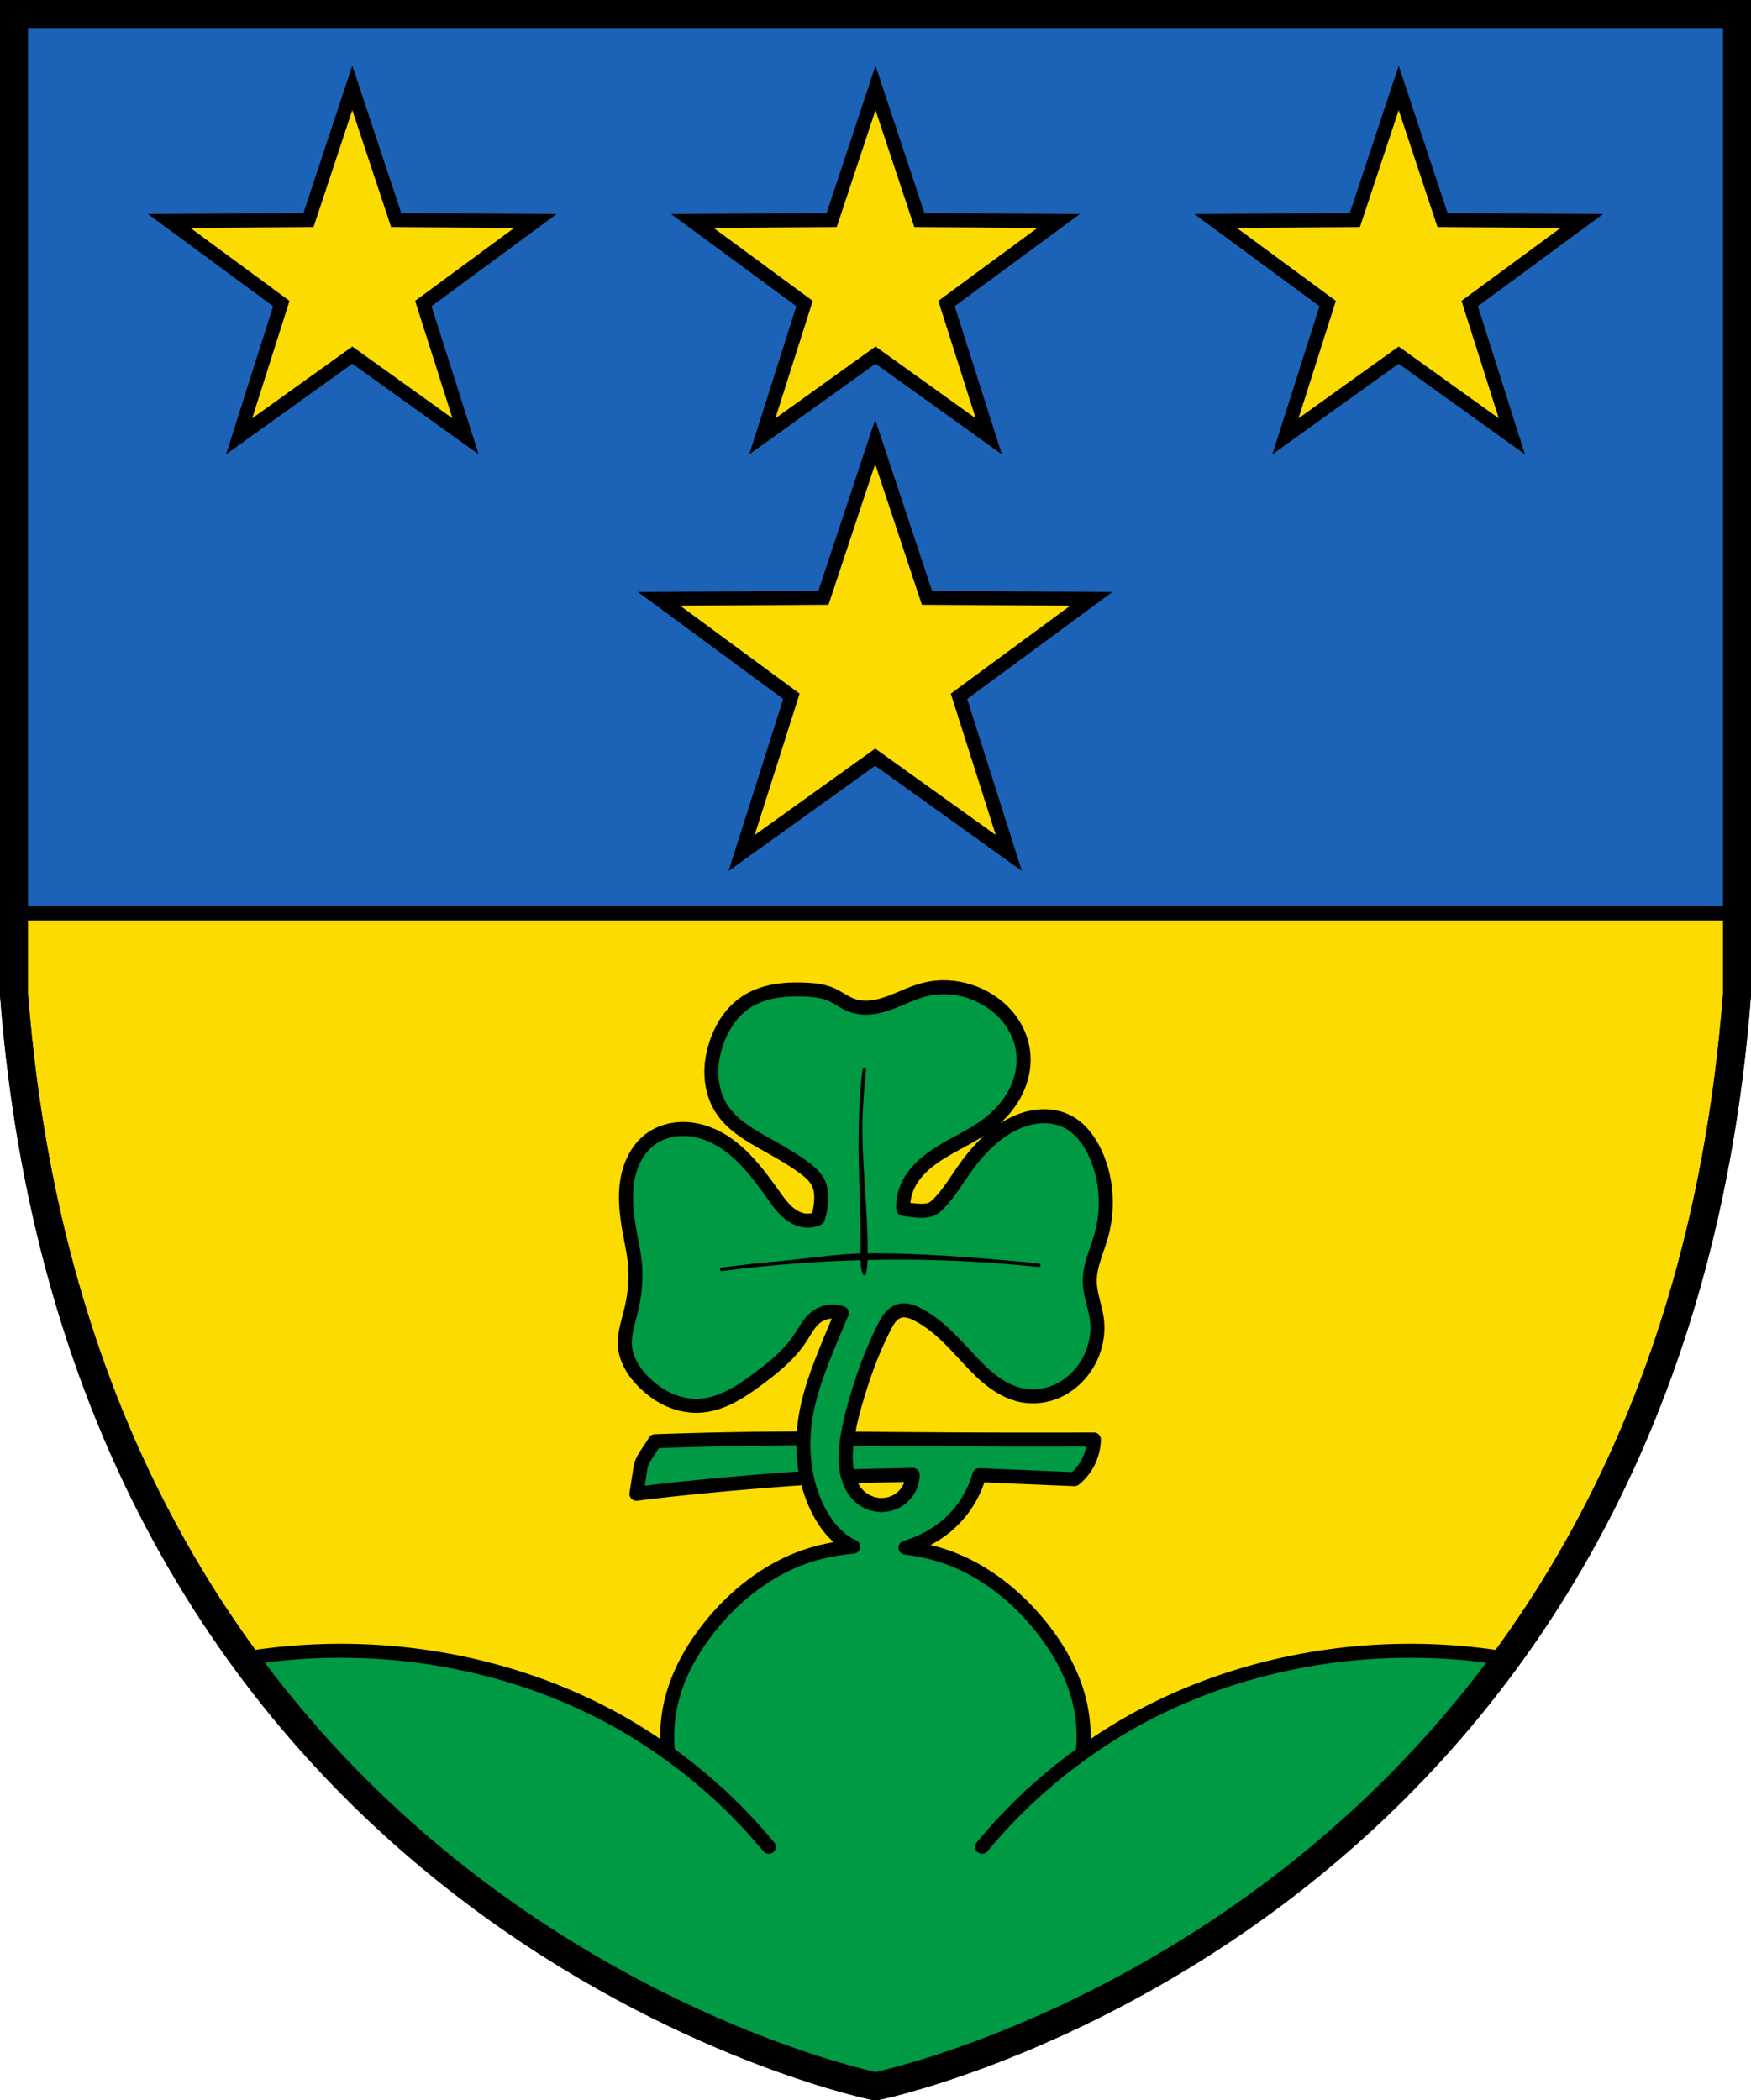
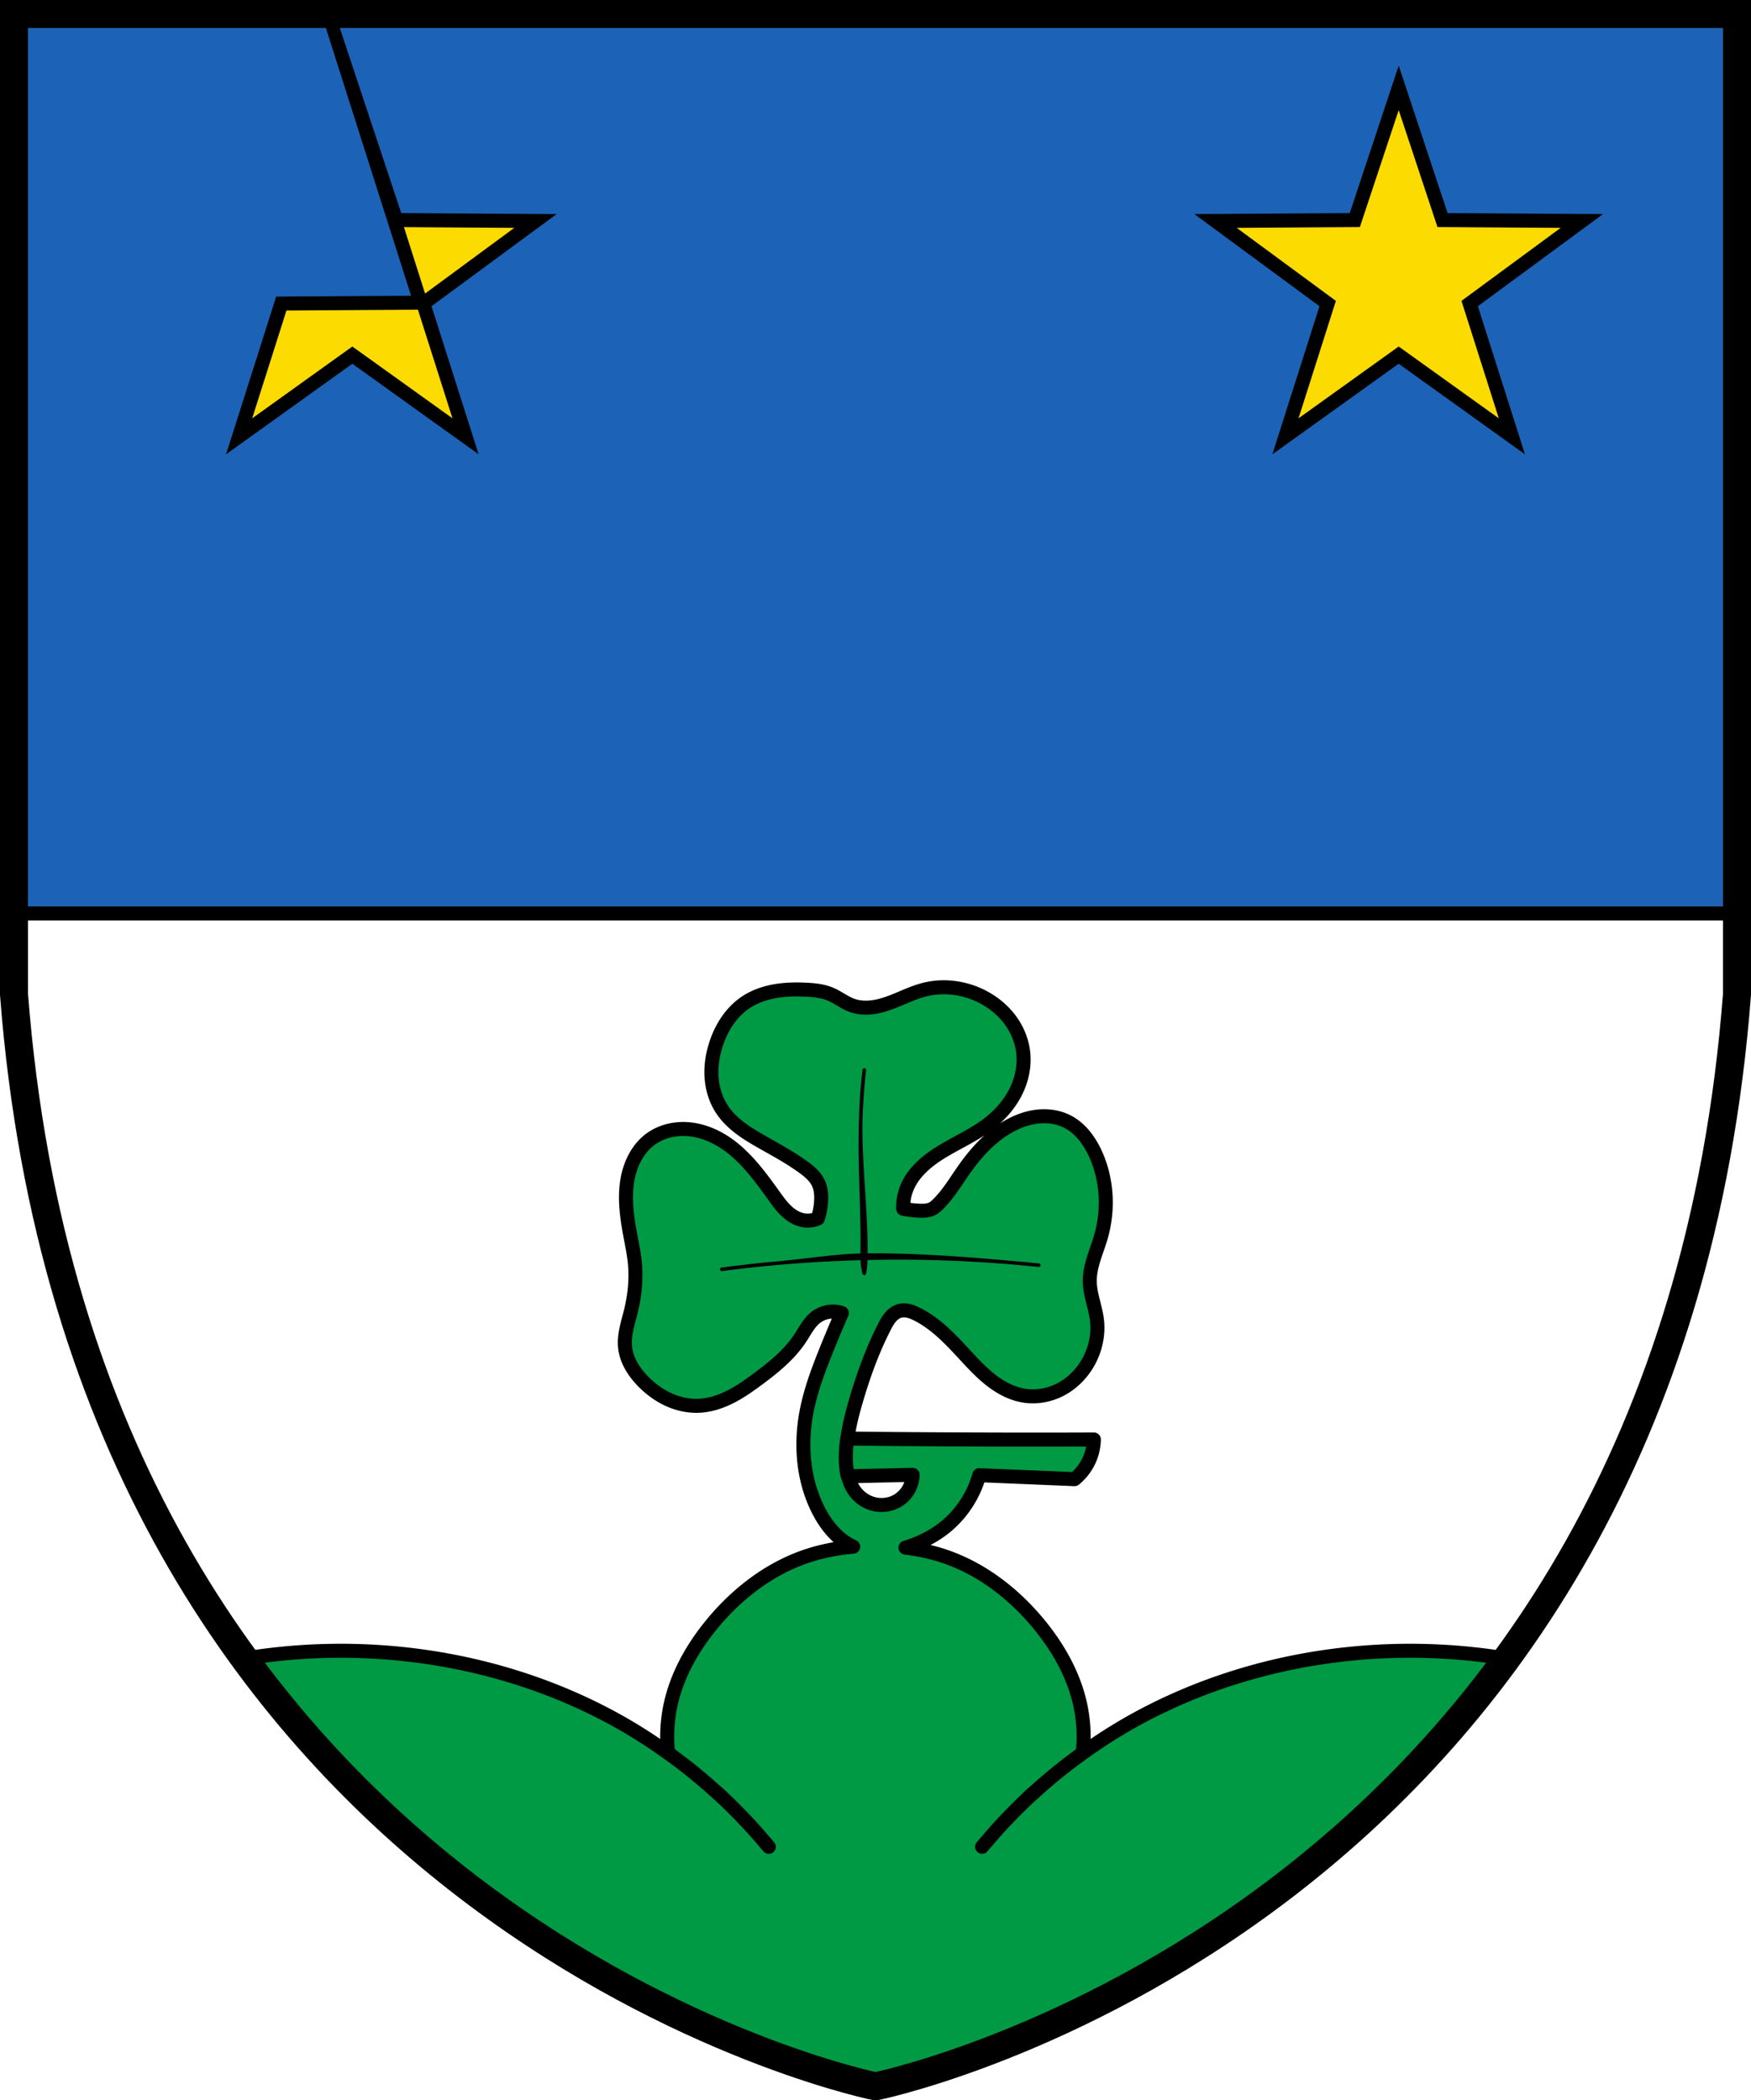
<svg xmlns="http://www.w3.org/2000/svg" width="500" height="599.7" version="1.0" xml:space="preserve">
-   <path d="M3.999 3.999v279.9c20.02 260 236.1 309.8 246 311.8 9.96-2.002 226.1-51.99 246-311.8V3.999z" fill="#fcdb00" stroke="#000" stroke-width="7.998" />
  <g fill-rule="evenodd" stroke="#000" stroke-linecap="round" stroke-linejoin="round" stroke-miterlimit="1000">
-     <path d="M229.4 410.7a1296.347 1296.347 0 0 0-42.392.807c-1.371 2.507-3.732 5.018-4.115 7.518s-.768 5-1.154 7.498c15.92-2.085 40.64-4.068 48.66-4.518" fill="#094" stroke-width="4" style="paint-order:fill markers stroke" />
    <path d="M270.3 281.9a22.69 22.69 0 0 0-6.34.676c-4.781 1.218-9.093 3.999-13.95 4.875-2.237.403-4.594.379-6.73-.397-2.144-.778-3.961-2.264-6.059-3.16-2.229-.953-4.691-1.206-7.113-1.318-2.99-.138-6.002-.079-8.947.455-2.945.534-5.828 1.557-8.307 3.234-4.007 2.71-6.756 7.007-8.299 11.59-1.041 3.094-1.581 6.375-1.377 9.633.204 3.258 1.17 6.491 2.957 9.223 2.865 4.378 7.561 7.157 12.12 9.727 3.814 2.15 7.66 4.268 11.2 6.85 1.673 1.222 3.324 2.608 4.215 4.48.772 1.62.907 3.477.791 5.27a20.378 20.378 0 0 1-.922 4.872 7.18 7.18 0 0 1-3.953.528c-1.873-.285-3.568-1.312-4.955-2.602-1.387-1.29-2.502-2.842-3.605-4.381-4.568-6.37-9.386-12.97-16.33-16.6-2.979-1.556-6.305-2.51-9.666-2.504-3.36.006-6.753 1.005-9.434 3.03-3.614 2.733-5.695 7.125-6.453 11.59-.91 5.363-.093 10.86.922 16.2.449 2.363.937 4.723 1.186 7.114.483 4.647.049 9.368-1.055 13.91-.84 3.453-2.073 6.926-1.711 10.46.381 3.724 2.519 7.07 5.137 9.746 2.089 2.136 4.525 3.95 7.24 5.195s5.713 1.914 8.697 1.787c3.131-.133 6.179-1.132 8.977-2.543s5.366-3.231 7.883-5.098c4.538-3.367 9.019-7 12.12-11.72 1.367-2.082 2.501-4.414 4.479-5.928 2.06-1.577 4.926-2.037 7.377-1.186a380.276 380.276 0 0 0-4.479 10.67c-2.328 5.794-4.524 11.68-5.664 17.82-1.769 9.526-.848 19.72 3.688 28.28 2.193 4.139 5.344 7.962 9.605 9.906.025.011.053.018.078.03-4.919.45-9.788 1.414-14.43 3.101-10.27 3.736-19.16 10.76-26.08 19.23-5.415 6.631-9.748 14.3-11.59 22.66a42.944 42.944 0 0 0-.754 13.86c.62.443 1.203.934 1.816 1.387a153.018 153.018 0 0 1 4.523 3.457c.93.741 1.844 1.497 2.756 2.26a151.25 151.25 0 0 1 4.172 3.627c.522.47 1.075.904 1.59 1.381.446.412.867.85 1.307 1.268a152.998 152.998 0 0 1 5.432 5.43c.708.742 1.415 1.483 2.107 2.24a151.508 151.508 0 0 1 3.16 3.59c.633.737 1.28 1.462 1.898 2.212a151.66 151.66 0 0 1 0 0c-.618-.75-1.265-1.475-1.898-2.213a149.545 149.545 0 0 0-3.16-3.59c-.692-.757-1.4-1.498-2.107-2.24a151.89 151.89 0 0 0-5.432-5.429c-.95-.9-1.924-1.773-2.896-2.648a152.964 152.964 0 0 0-4.172-3.627 151.71 151.71 0 0 0-2.756-2.26 151.315 151.315 0 0 0-4.523-3.457c-5.627-4.154-11.51-7.963-17.66-11.29-16.34-8.856-34.3-14.65-52.69-17.39a169.866 169.866 0 0 0-52.46.406 327.038 327.038 0 0 0 75.3 73.53c31.73 22.25 67.45 38.78 104.9 48.56 37.49-9.785 73.21-26.31 104.9-48.56a327.038 327.038 0 0 0 75.3-73.53 169.876 169.876 0 0 0-52.46-.406c-18.39 2.734-36.34 8.531-52.69 17.39-6.136 3.325-12.01 7.125-17.62 11.27a151.568 151.568 0 0 0-4.566 3.488 152.336 152.336 0 0 0-6.953 5.908c-.954.86-1.91 1.716-2.842 2.6a150.886 150.886 0 0 0-5.457 5.454c-.705.741-1.413 1.48-2.104 2.234a153.07 153.07 0 0 0-3.219 3.66c-.607.708-1.228 1.404-1.822 2.123a149.631 149.631 0 0 0 0 0c.594-.72 1.215-1.415 1.822-2.123a151.14 151.14 0 0 1 3.22-3.66c.69-.755 1.396-1.493 2.103-2.234a153.084 153.084 0 0 1 5.457-5.454c.433-.41.846-.84 1.283-1.244.505-.468 1.047-.894 1.56-1.355a150.664 150.664 0 0 1 4.206-3.658c.908-.76 1.82-1.512 2.746-2.25a151.178 151.178 0 0 1 4.566-3.488c.6-.443 1.172-.925 1.78-1.359a42.97 42.97 0 0 0-.757-13.86c-1.844-8.36-6.176-16.03-11.59-22.66-6.915-8.468-15.81-15.5-26.08-19.23-3.932-1.43-8.034-2.315-12.19-2.842.043-.013.087-.022.13-.035 4.18-1.264 8.152-3.284 11.51-6.078 4.515-3.76 7.83-8.92 9.423-14.57l27.19 1.139a15.03 15.03 0 0 0 3.715-4.47 15.043 15.043 0 0 0 1.816-6.858c-11.24.047-22.48.047-33.72 0-10.8-.046-25.86-.137-36.67-.27-.082.576-.19 1.15-.25 1.727l-.021.18c-.063.645-.11 1.291-.14 1.938-.027.697-.06 1.393-.036 2.09.055 1.605.245 3.204.564 4.777-.388-1.56-.544-3.17-.566-4.777-.01-.698.005-1.395.037-2.09.024-.648.073-1.292.14-1.938.007-.06.016-.12.022-.18.064-.576.109-1.155.207-1.727h.043c.49-3.442 1.322-6.849 2.287-10.2 2.14-7.42 4.744-14.73 8.256-21.61.505-.989 1.033-1.978 1.75-2.826.718-.847 1.645-1.554 2.721-1.832.814-.21 1.676-.165 2.494.028.818.193 1.595.53 2.348.904 5.515 2.74 9.788 7.402 13.97 11.92 2.32 2.507 4.667 5.015 7.38 7.092 2.711 2.076 5.83 3.719 9.2 4.271 3.585.588 7.344-.105 10.56-1.801 3.213-1.696 5.88-4.37 7.7-7.514 2.135-3.689 3.117-8.061 2.606-12.29-.447-3.707-2-7.257-2.049-10.99-.056-4.373 1.941-8.469 3.164-12.67 2.257-7.746 1.826-16.3-1.488-23.66-1.718-3.813-4.32-7.406-8.043-9.312-2.53-1.296-5.458-1.736-8.289-1.465-2.83.271-5.568 1.23-8.07 2.582-5.42 2.928-9.687 7.624-13.23 12.67-2.373 3.381-4.496 6.987-7.45 9.873-.429.418-.877.824-1.397 1.119-1.166.66-2.573.709-3.912.65a29.448 29.448 0 0 1-4.564-.558 14.49 14.49 0 0 1 1.096-6.037c1.706-4.11 5.214-7.21 8.957-9.615 4.558-2.93 9.623-5.056 13.96-8.3 3.21-2.397 5.995-5.41 7.875-8.948 1.88-3.538 2.823-7.614 2.398-11.6-.366-3.436-1.743-6.742-3.816-9.506-2.074-2.764-4.83-4.992-7.906-6.564a24.4 24.4 0 0 0-10.26-2.652zm-9.699 139.2h.002c-.03 1.519-.464 3.026-1.244 4.33s-1.904 2.4-3.229 3.145c-1.905 1.072-4.211 1.394-6.348.93s-4.088-1.704-5.447-3.416c-1.033-1.3-1.725-2.852-2.143-4.46-.01-.037-.012-.075-.022-.113z" fill="#094" stroke-width="4" style="paint-order:fill markers stroke" />
    <path d="M246.1 359.3a390.33 390.33 0 0 1 50.5 1.941c-3.903-.38-7.807-.737-11.71-1.071-8.243-.706-16.5-1.31-24.77-1.615a271.8 271.8 0 0 0-12.56-.192c-.522.005-1.044.011-1.566.023-5.35.123-10.67.8-15.99 1.414-2.422.28-4.845.548-7.271.78-1.124.109-2.248.209-3.372.316-2.643.252-5.283.542-7.92.855-1.784.213-3.566.436-5.347.67a390.32 390.32 0 0 1 40-3.12z" style="paint-order:fill markers stroke" />
    <path d="M246.4 361.8c.092.598.225 1.189.396 1.77.14-.653.245-1.314.314-1.979.093-.915.118-1.836.132-2.755.185-12.22-1.468-24.4-1.472-36.62-.002-5.58.34-11.16 1.026-16.7a198.245 198.245 0 0 0-1.118 19.19c-.104 10.76.668 21.51.535 32.27-.02 1.61-.059 3.229.187 4.82z" style="paint-order:fill markers stroke" />
  </g>
  <g fill-rule="evenodd" stroke="#000" stroke-linecap="round" stroke-miterlimit="1000">
    <path fill="#1c63b7" stroke-linejoin="round" stroke-width="4" style="paint-order:fill markers stroke" d="M3.999 3.999h492v256.8h-492z" />
    <g fill="#fcdb00">
-       <path class="UnoptimicedTransforms" d="m100.6 25.09 12.53 37.75 39.78.25-32.03 23.58 12.06 37.91-32.33-23.18-32.33 23.18 12.05-37.91L48.3 63.09l39.78-.25zm298.8 0-12.53 37.75-39.78.25 32.03 23.58-12.06 37.91 32.33-23.18 32.33 23.18-12.05-37.91 32.03-23.58-39.78-.25z" stroke-width="4" style="paint-order:fill markers stroke" />
-       <path transform="translate(149.4)" d="m100.6 25.09 12.53 37.75 39.78.25-32.03 23.58 12.06 37.91-32.33-23.18-32.33 23.18 12.05-37.91L48.3 63.09l39.78-.25z" stroke-width="4" style="paint-order:fill markers stroke" />
-       <path transform="matrix(1.18 0 0 1.18 131.2 96.54)" d="m100.6 25.09 12.53 37.75 39.78.25-32.03 23.58 12.06 37.91-32.33-23.18-32.33 23.18 12.05-37.91L48.3 63.09l39.78-.25z" stroke-width="3.389" style="paint-order:fill markers stroke" />
+       <path class="UnoptimicedTransforms" d="m100.6 25.09 12.53 37.75 39.78.25-32.03 23.58 12.06 37.91-32.33-23.18-32.33 23.18 12.05-37.91l39.78-.25zm298.8 0-12.53 37.75-39.78.25 32.03 23.58-12.06 37.91 32.33-23.18 32.33 23.18-12.05-37.91 32.03-23.58-39.78-.25z" stroke-width="4" style="paint-order:fill markers stroke" />
    </g>
  </g>
  <path d="M3.999 3.999v279.9c20.02 260 236.1 309.8 246 311.8 9.96-2.002 226.1-51.99 246-311.8V3.999z" fill="none" stroke="#000" stroke-width="8" />
</svg>